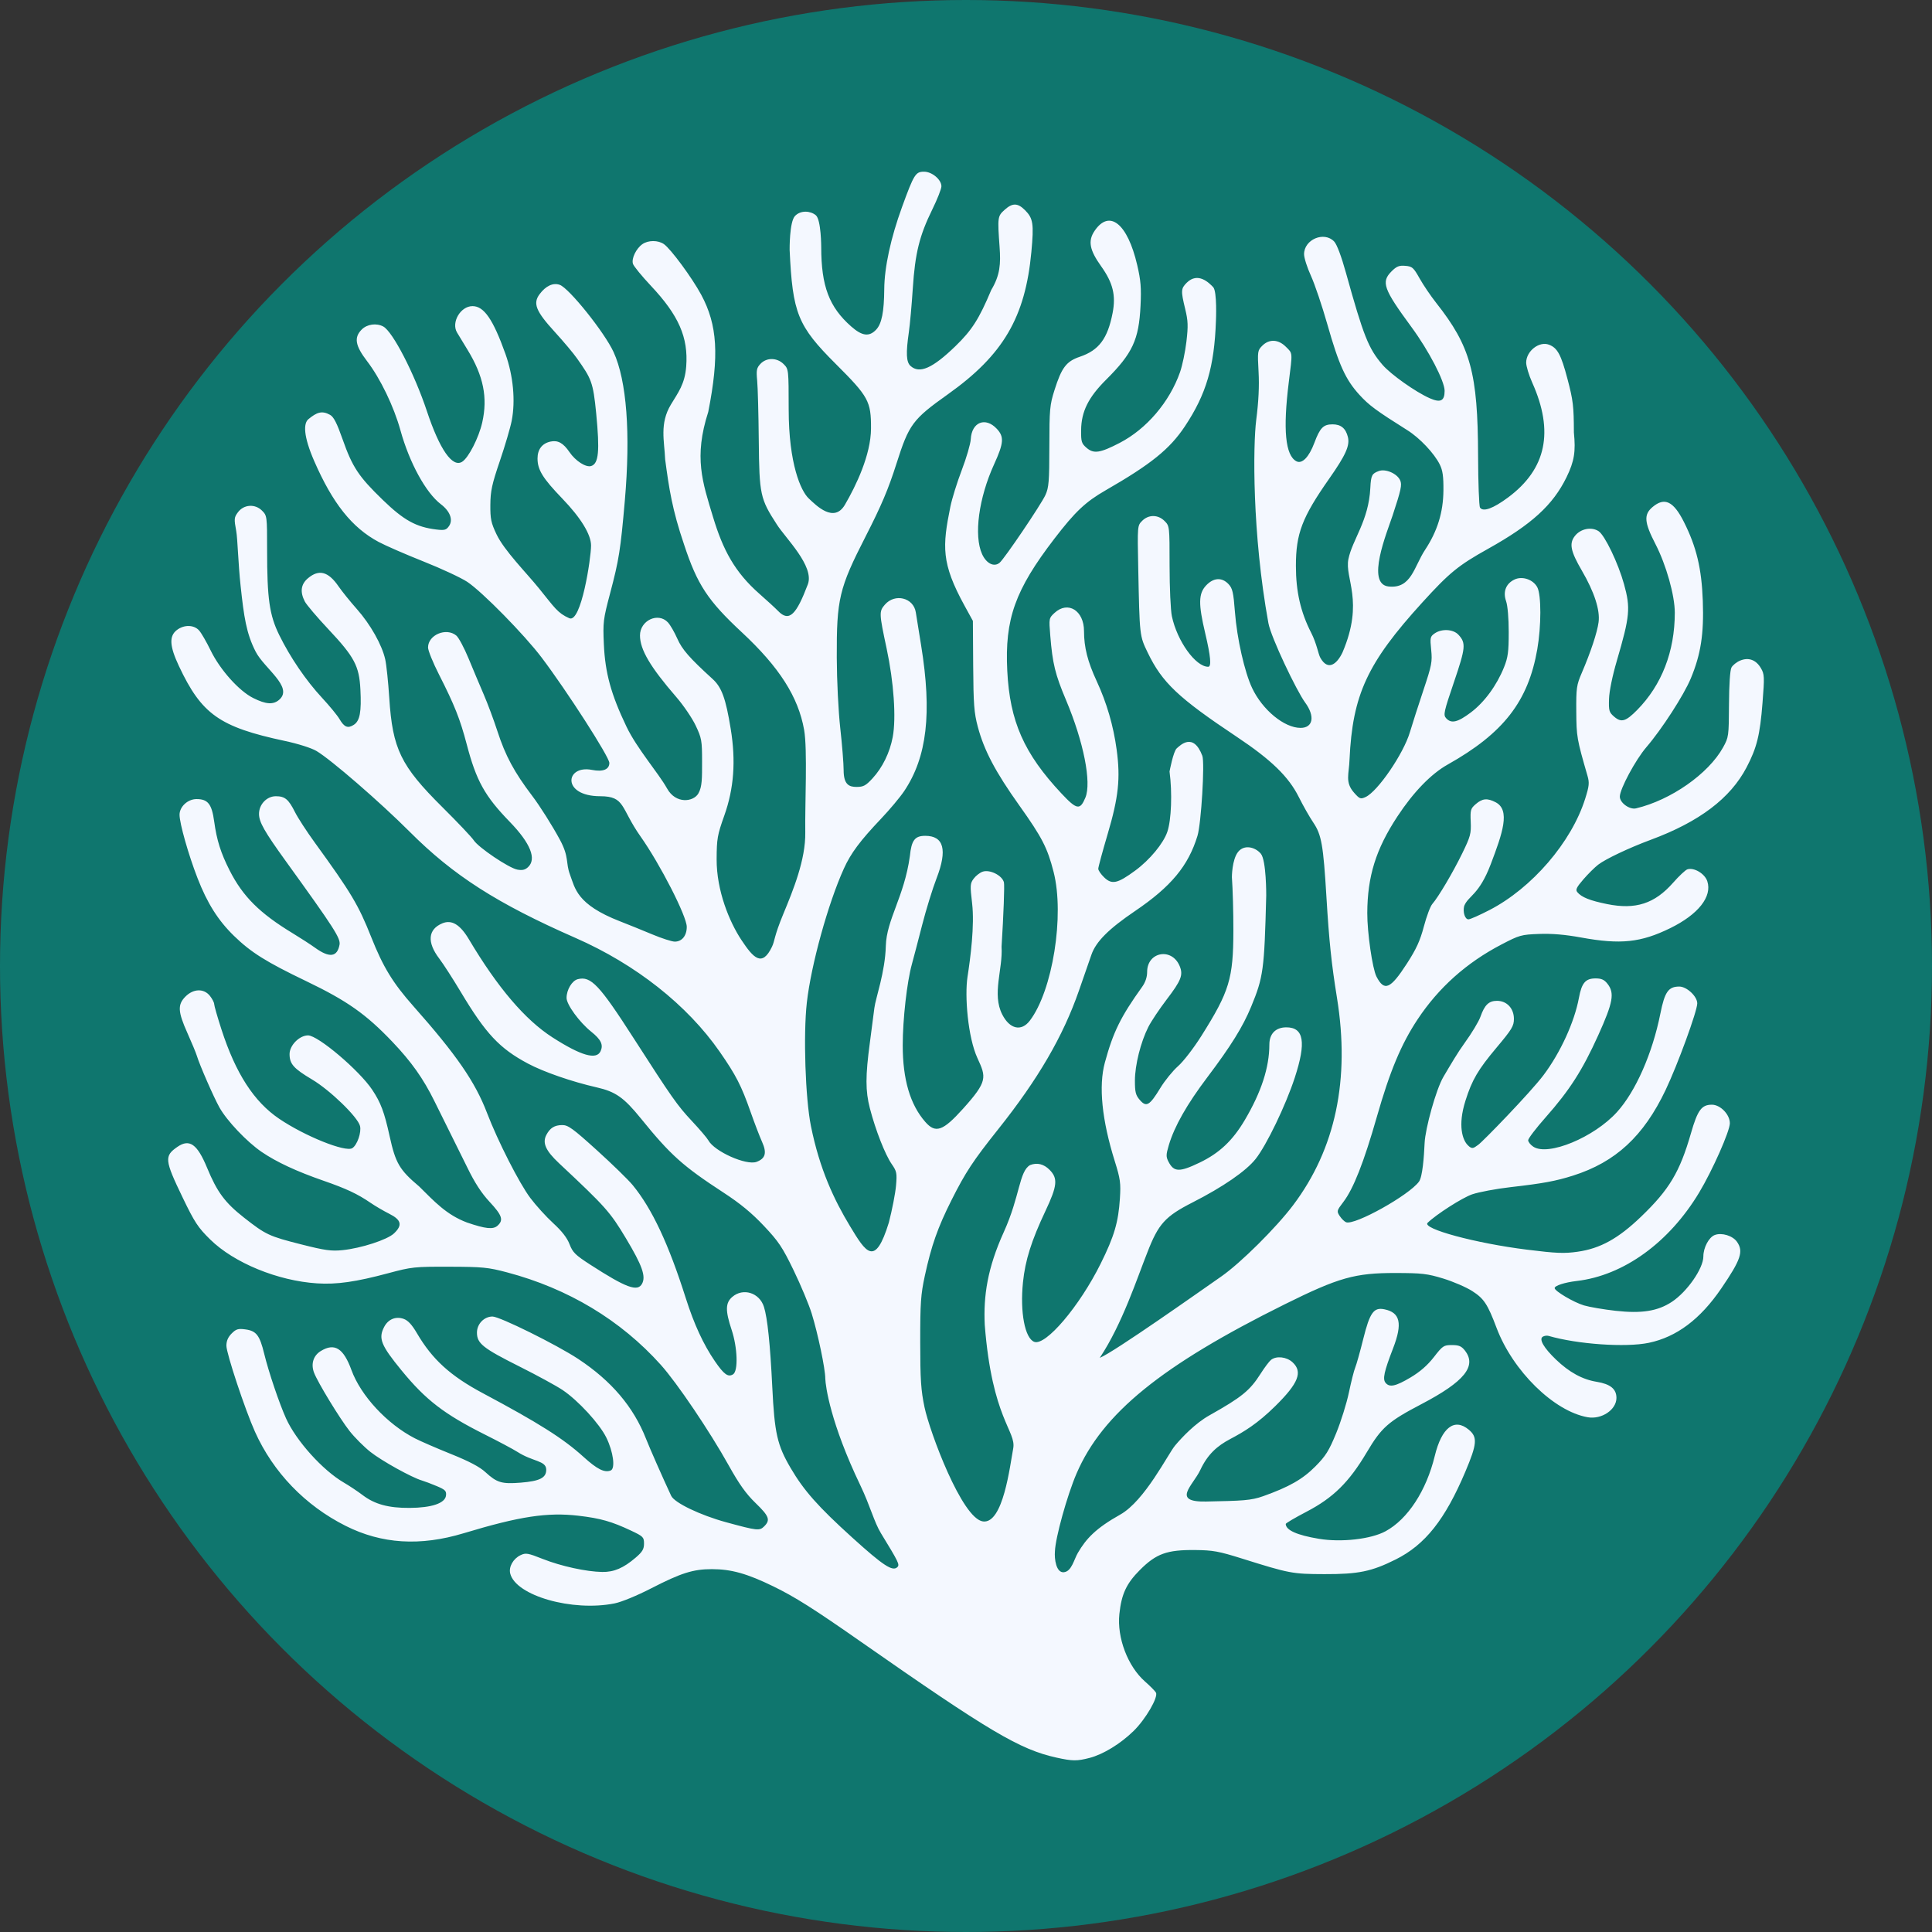
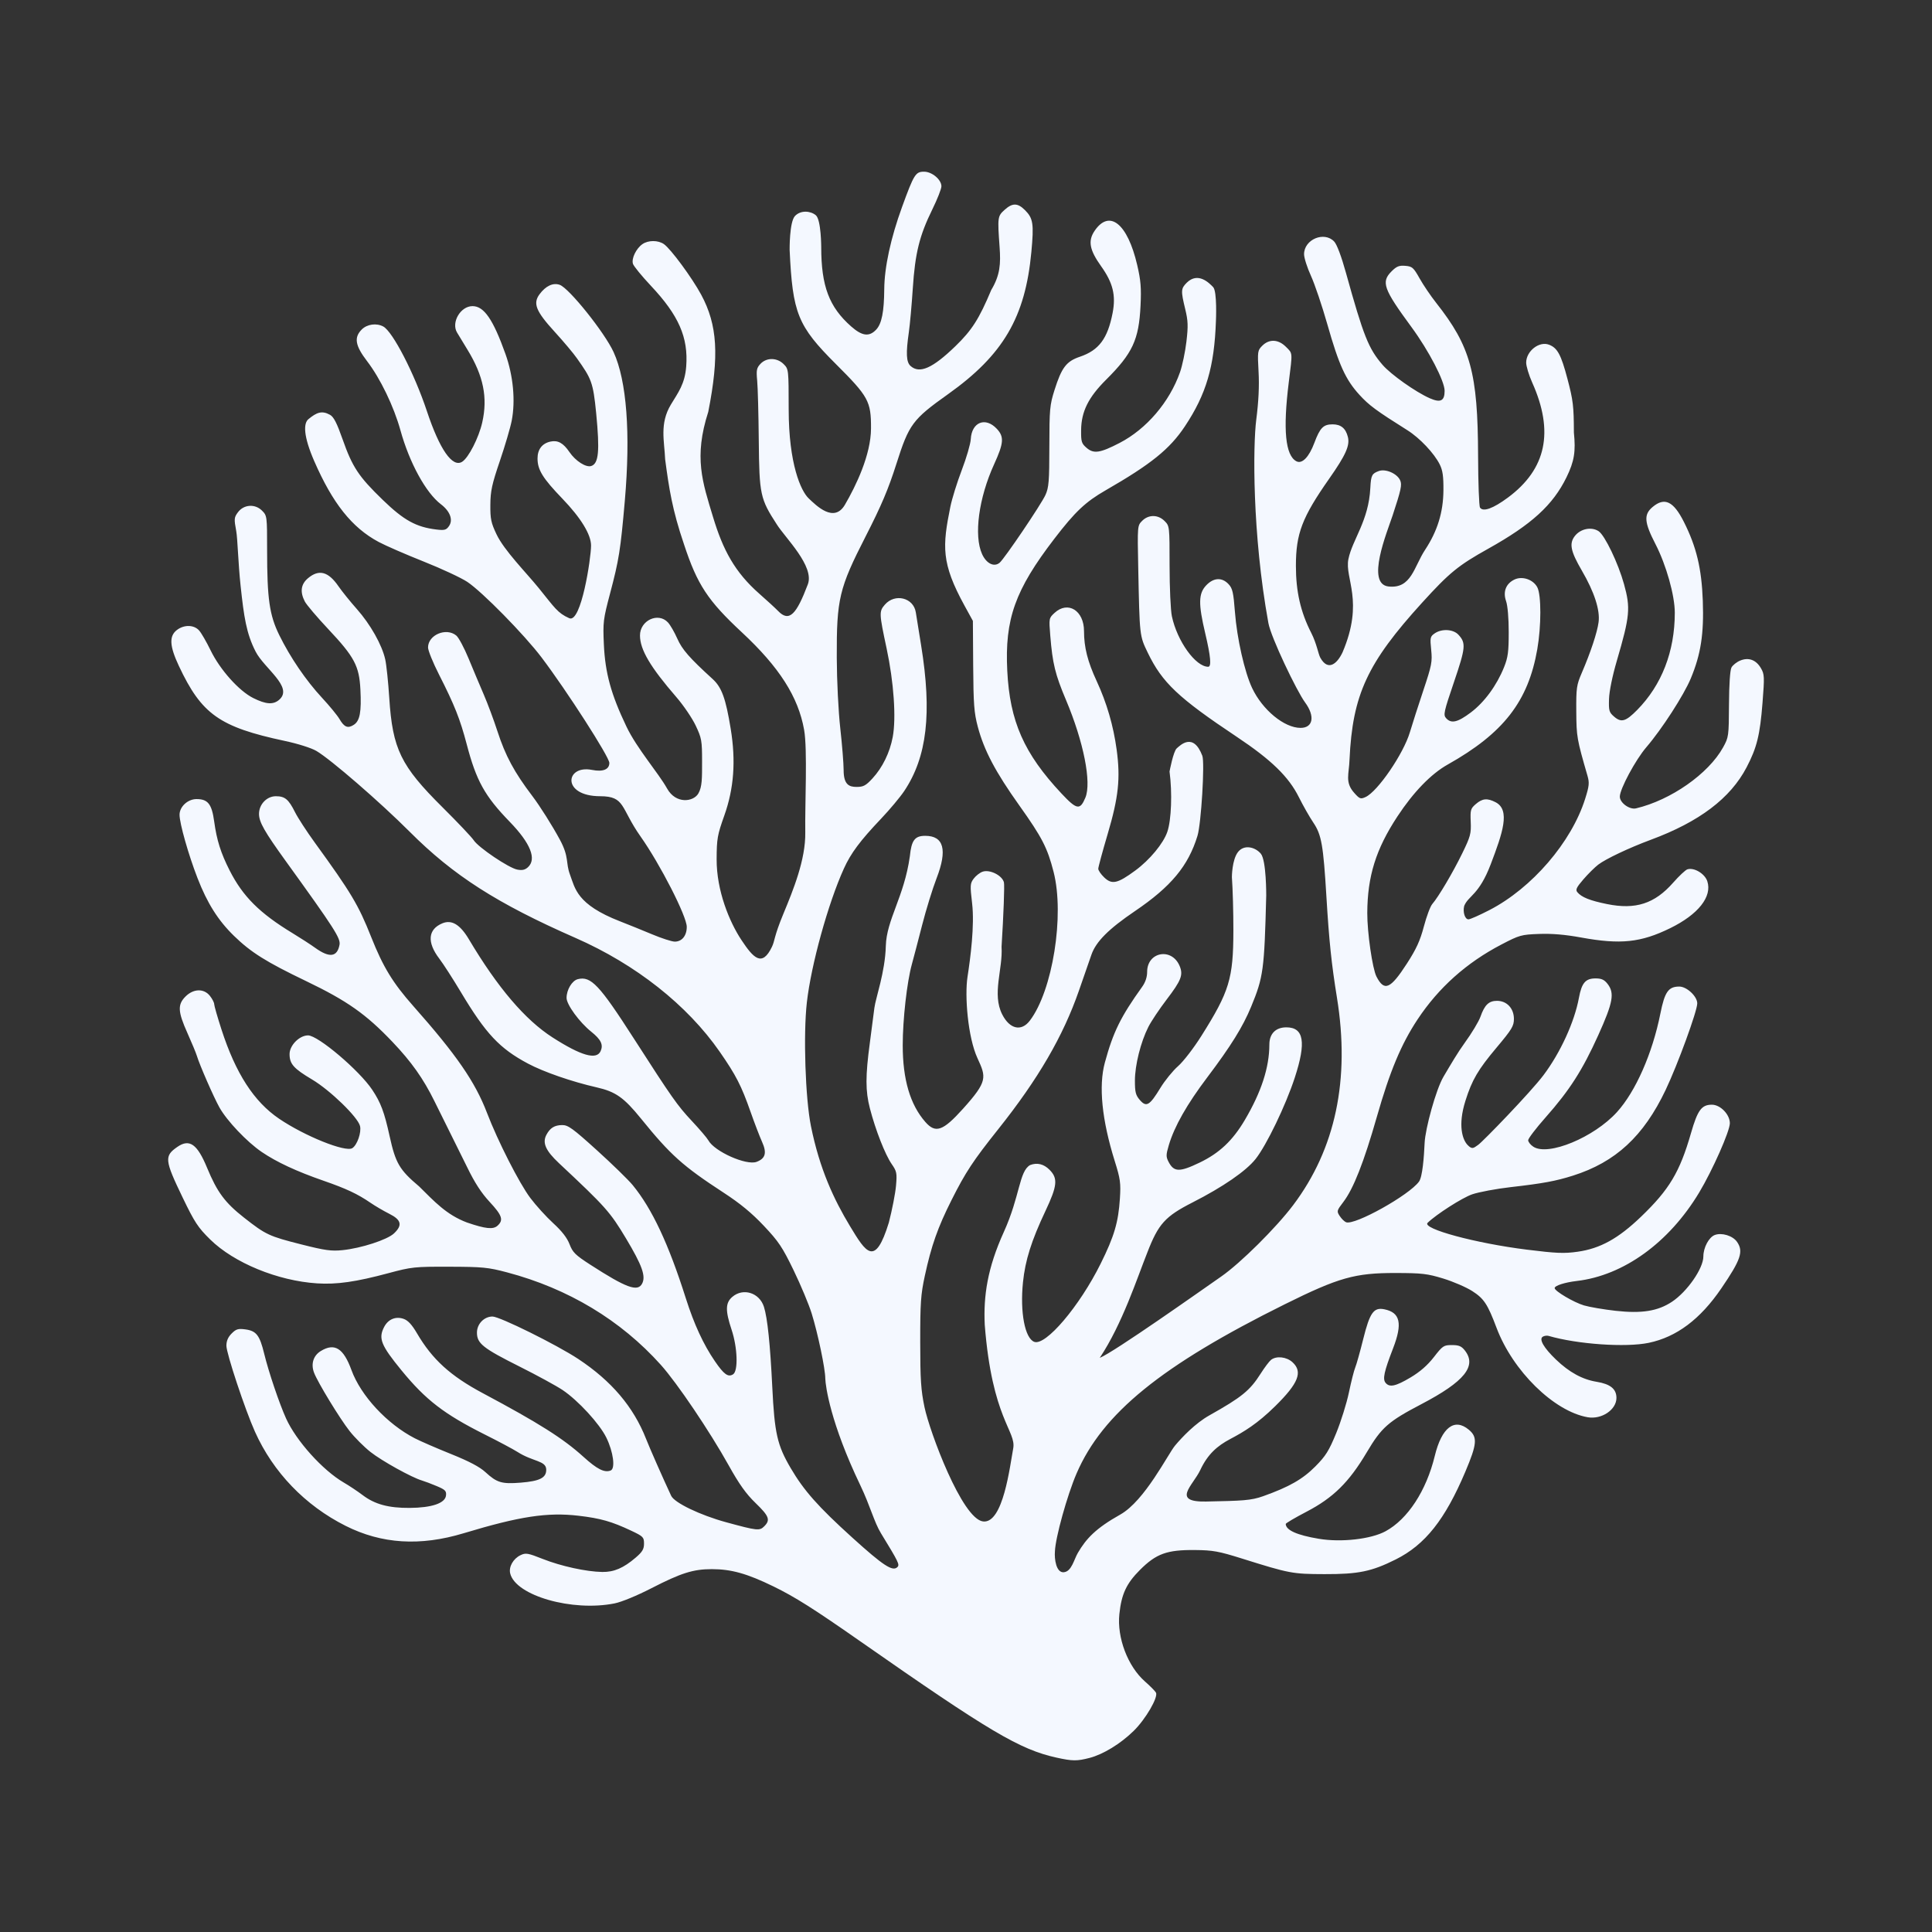
<svg xmlns="http://www.w3.org/2000/svg" xmlns:ns1="http://www.inkscape.org/namespaces/inkscape" xmlns:ns2="http://sodipodi.sourceforge.net/DTD/sodipodi-0.dtd" width="230.942mm" height="230.942mm" viewBox="0 0 230.942 230.942" version="1.1" id="svg1" xml:space="preserve" ns1:version="1.3.2 (1:1.3.2+202311252150+091e20ef0f)" ns2:docname="favicon.svg">
  <rect x="0" y="0" width="230.942" height="230.942" fill="#333333" stroke="none" />
  <ns2:namedview id="namedview1" pagecolor="#ffffff" bordercolor="#666666" borderopacity="1.0" ns1:showpageshadow="2" ns1:pageopacity="0.0" ns1:pagecheckerboard="0" ns1:deskcolor="#d1d1d1" ns1:document-units="mm" ns1:zoom="0.61071537" ns1:cx="331.57836" ns1:cy="172.74823" ns1:window-width="3840" ns1:window-height="2126" ns1:window-x="0" ns1:window-y="34" ns1:window-maximized="1" ns1:current-layer="layer1" />
  <defs id="defs1" />
  <g ns1:label="Layer 1" ns1:groupmode="layer" id="layer1" transform="translate(8.108,-1.067)">
-     <circle style="fill:#0f766e;stroke-width:0.2;stroke-linecap:round;stroke-linejoin:round" id="path1" cx="107.363" cy="116.538" r="115.471" />
    <path style="display:inline;fill:#f4f8ff;fill-opacity:1;stroke-width:1" d="m 136.113,180.552 c 4.278,-0.089 5.306,-0.113 6.788,-0.643 3.097,-1.106 4.707,-2.025 6.219,-3.549 1.244,-1.254 1.628,-1.866 2.496,-3.983 0.564,-1.376 1.249,-3.567 1.521,-4.87 0.273,-1.303 0.612,-2.643 0.755,-2.978 0.143,-0.335 0.573,-1.869 0.957,-3.409 0.785,-3.15 1.247,-3.802 2.515,-3.548 1.907,0.381 2.201,1.686 1.051,4.665 -1.081,2.798 -1.271,3.676 -0.896,4.128 0.476,0.573 1.196,0.418 2.977,-0.639 1.138,-0.676 2.032,-1.456 2.793,-2.435 1.055,-1.359 1.178,-1.441 2.158,-1.441 0.832,0 1.139,0.128 1.544,0.642 1.466,1.863 -0.036,3.721 -5.185,6.416 -3.972,2.079 -4.771,2.783 -6.533,5.756 -2.121,3.579 -4.01,5.442 -7.21,7.109 -1.366,0.712 -2.482,1.369 -2.48,1.461 0.017,0.743 1.339,1.336 3.958,1.773 2.682,0.448 6.233,0.046 7.977,-0.903 2.653,-1.444 4.869,-4.836 5.882,-9.005 0.828,-3.406 2.353,-4.574 4.077,-3.123 1.048,0.882 0.979,1.693 -0.421,5.004 -2.428,5.738 -4.809,8.741 -8.326,10.497 -2.889,1.443 -4.456,1.766 -8.523,1.754 -3.824,-0.011 -4.158,-0.074 -9.862,-1.865 -2.773,-0.87 -3.468,-0.996 -5.601,-1.016 -3.362,-0.031 -4.646,0.434 -6.594,2.385 -1.612,1.615 -2.2,2.876 -2.453,5.262 -0.3,2.827 1.003,6.26 3.063,8.07 0.612,0.538 1.202,1.134 1.309,1.324 0.305,0.539 -1.24,3.193 -2.672,4.59 -1.578,1.539 -3.633,2.796 -5.264,3.219 -1.503,0.39 -2.038,0.385 -3.948,-0.035 l 2.1e-4,4e-5 c -4.4,-0.969 -8.016,-3.112 -23.499,-13.93 -5.55,-3.878 -7.778,-5.286 -10.349,-6.539 -3.139,-1.53 -5.034,-2.061 -7.357,-2.061 -2.223,0 -3.688,0.463 -7.234,2.289 -1.703,0.877 -3.552,1.638 -4.384,1.805 -5.055,1.015 -11.815,-0.917 -12.48,-3.568 -0.199,-0.794 0.349,-1.771 1.232,-2.195 0.622,-0.299 0.869,-0.257 2.67,0.456 2.177,0.861 5.201,1.522 7.099,1.551 1.4,0.021 2.538,-0.467 3.992,-1.712 0.804,-0.688 1,-1.017 1,-1.677 0,-0.768 -0.098,-0.867 -1.522,-1.54 -2.334,-1.103 -3.67,-1.483 -6.295,-1.791 -3.728,-0.437 -7.041,0.067 -13.735,2.089 -5.212,1.575 -9.806,1.287 -14.122,-0.884 -4.837,-2.433 -8.655,-6.399 -10.833,-11.253 -1.183,-2.637 -3.413,-9.35 -3.413,-10.275 0,-0.572 0.197,-1.032 0.627,-1.462 0.535,-0.535 0.776,-0.607 1.641,-0.491 1.306,0.175 1.711,0.697 2.247,2.898 0.532,2.183 1.803,5.946 2.613,7.739 1.213,2.685 4.378,6.201 6.903,7.671 0.653,0.38 1.669,1.056 2.259,1.504 1.444,1.095 3.09,1.543 5.608,1.527 2.653,-0.017 4.244,-0.557 4.352,-1.479 0.064,-0.545 -0.083,-0.695 -1.096,-1.123 -0.643,-0.272 -1.443,-0.575 -1.778,-0.673 -1.217,-0.356 -4.782,-2.332 -6.147,-3.407 -0.769,-0.606 -1.894,-1.731 -2.499,-2.5 -1.183,-1.503 -3.81,-5.814 -4.253,-6.98 -0.398,-1.047 -0.087,-2.047 0.808,-2.592 1.648,-1.005 2.706,-0.347 3.663,2.276 1.119,3.069 4.261,6.452 7.576,8.159 0.67,0.345 2.619,1.191 4.332,1.88 2.164,0.871 3.417,1.531 4.104,2.163 1.377,1.266 1.959,1.439 4.225,1.257 2.279,-0.183 3.068,-0.579 3.046,-1.572 -0.024,-1.076 -1.594,-0.919 -3.437,-2.101 -0.484,-0.31 -2.237,-1.245 -3.896,-2.076 -4.862,-2.437 -7.069,-4.135 -9.956,-7.66 -2.471,-3.018 -2.797,-3.828 -2.089,-5.197 0.48,-0.928 1.379,-1.305 2.325,-0.975 0.527,0.184 0.992,0.684 1.6,1.722 1.833,3.128 3.995,5.096 7.868,7.162 6.709,3.579 9.612,5.414 12.03,7.606 1.641,1.488 2.51,1.925 3.254,1.64 0.586,-0.225 0.326,-2.216 -0.512,-3.93 -0.812,-1.66 -3.379,-4.452 -5.238,-5.696 -0.738,-0.494 -3.04,-1.749 -5.116,-2.79 -4.408,-2.209 -5.114,-2.77 -5.114,-4.071 0,-1.035 0.857,-1.92 1.86,-1.92 0.861,0 7.679,3.375 10.246,5.071 3.979,2.63 6.608,5.729 8.113,9.563 0.439,1.118 2.002,4.664 2.997,6.795 0.389,0.835 3.462,2.313 6.57,3.161 3.728,1.017 3.996,1.046 4.555,0.486 0.758,-0.758 0.589,-1.212 -1.04,-2.786 -1.135,-1.097 -1.953,-2.244 -3.218,-4.515 -2.266,-4.065 -6.159,-9.83 -8.104,-11.999 -4.79,-5.342 -11.074,-9.122 -18.374,-11.053 -2.273,-0.601 -2.919,-0.665 -6.891,-0.676 -4.19,-0.012 -4.512,0.022 -7.305,0.772 -3.883,1.042 -6.169,1.369 -8.523,1.217 -4.696,-0.302 -9.925,-2.449 -12.77,-5.243 -1.464,-1.438 -1.864,-2.048 -3.297,-5.02 -2.162,-4.487 -2.211,-4.961 -0.62,-6.057 1.44,-0.992 2.369,-0.335 3.543,2.507 1.198,2.901 2.132,4.162 4.409,5.951 2.61,2.05 2.992,2.229 6.879,3.212 2.808,0.711 3.561,0.815 4.901,0.679 2.22,-0.225 5.344,-1.24 6.149,-1.997 1.042,-0.981 0.89,-1.621 -0.557,-2.348 -0.675,-0.339 -1.688,-0.932 -2.252,-1.319 -1.545,-1.058 -2.882,-1.686 -5.612,-2.634 -3.227,-1.121 -5.602,-2.226 -7.383,-3.436 -1.761,-1.196 -4.158,-3.718 -5.056,-5.321 -0.684,-1.22 -2.377,-5.092 -2.703,-6.182 -0.1,-0.335 -0.606,-1.555 -1.124,-2.711 -1.151,-2.568 -1.195,-3.405 -0.23,-4.37 0.954,-0.954 2.204,-0.984 2.923,-0.07 0.278,0.353 0.505,0.793 0.505,0.979 0,0.185 0.389,1.54 0.864,3.01 1.702,5.264 3.882,8.644 6.896,10.689 3.063,2.078 7.93,4.035 8.75,3.518 0.584,-0.369 1.112,-1.89 0.92,-2.654 -0.268,-1.067 -3.571,-4.269 -5.728,-5.552 -2.207,-1.313 -2.692,-1.861 -2.692,-3.038 0,-1.045 1.177,-2.235 2.21,-2.235 1.193,0 6.128,4.184 7.675,6.507 1.021,1.533 1.443,2.662 2.077,5.547 0.708,3.223 1.179,4.024 3.528,6.003 1.812,1.787 3.248,3.38 5.715,4.309 2.229,0.763 3.131,0.857 3.657,0.381 0.74,-0.67 0.553,-1.232 -0.946,-2.845 -0.993,-1.068 -1.784,-2.288 -2.679,-4.131 l -3.924,-7.917 c -1.33,-2.697 -2.742,-4.691 -5.013,-7.077 -3.163,-3.323 -5.421,-4.913 -10.326,-7.269 -4.783,-2.297 -6.591,-3.431 -8.621,-5.407 -1.895,-1.845 -3.19,-3.897 -4.357,-6.904 -1.087,-2.803 -2.146,-6.535 -2.147,-7.568 -8.73e-4,-0.968 0.982,-1.876 2.031,-1.876 1.359,0 1.825,0.591 2.11,2.679 0.305,2.231 0.79,3.77 1.843,5.844 1.581,3.117 3.589,5.119 7.53,7.509 0.938,0.569 2.143,1.349 2.679,1.735 1.727,1.244 2.652,1.131 2.931,-0.356 0.144,-0.766 -0.624,-1.959 -6.415,-9.981 -2.566,-3.555 -3.206,-4.681 -3.21,-5.651 -0.004,-1.141 0.925,-2.12 2.013,-2.12 1.083,0 1.518,0.362 2.293,1.908 0.34,0.678 1.4,2.31 2.355,3.625 4.348,5.99 5.228,7.462 6.75,11.3 1.418,3.574 2.587,5.491 5.037,8.255 5.15,5.811 7.384,9.049 8.803,12.758 1.289,3.367 3.857,8.415 5.175,10.169 0.676,0.9 1.913,2.262 2.748,3.026 1.033,0.945 1.656,1.749 1.947,2.511 0.374,0.979 0.69,1.29 2.499,2.457 4.284,2.764 5.636,3.259 6.17,2.26 0.474,-0.886 0.016,-2.177 -1.918,-5.406 -1.906,-3.181 -2.443,-3.784 -8.008,-8.993 -1.603,-1.5 -2.02,-2.44 -1.509,-3.399 0.441,-0.827 0.972,-1.155 1.887,-1.163 0.705,-0.006 1.264,0.399 4.153,3.014 1.836,1.662 3.763,3.539 4.281,4.172 2.31,2.819 4.278,7.011 6.339,13.505 0.986,3.105 2.107,5.535 3.475,7.53 1.094,1.596 1.589,1.951 2.184,1.568 0.619,-0.399 0.525,-3.196 -0.178,-5.31 -0.769,-2.31 -0.75,-3.227 0.081,-3.942 1.295,-1.114 3.244,-0.5 3.781,1.192 0.42,1.322 0.745,4.447 0.996,9.571 0.272,5.55 0.591,6.959 2.198,9.699 1.582,2.697 3.28,4.614 7.364,8.311 3.713,3.362 4.829,4.091 5.394,3.526 0.293,-0.293 0.154,-0.579 -1.963,-4.042 -0.823,-1.346 -1.292,-3.284 -2.462,-5.723 -3.584,-7.475 -4.162,-11.845 -4.194,-12.776 0,-1.158 -0.88,-5.364 -1.628,-7.778 -0.332,-1.071 -1.299,-3.384 -2.148,-5.139 -1.35,-2.789 -1.8,-3.462 -3.572,-5.339 -1.451,-1.538 -2.823,-2.667 -4.827,-3.974 -4.858,-3.168 -6.325,-4.484 -9.862,-8.849 -2.033,-2.508 -3.028,-3.209 -5.286,-3.723 -2.968,-0.675 -6.345,-1.845 -8.229,-2.85 -3.389,-1.808 -5.027,-3.556 -8.018,-8.553 -0.946,-1.58 -2.101,-3.372 -2.567,-3.983 -1.496,-1.959 -1.362,-3.509 0.366,-4.225 1.114,-0.462 2.117,0.142 3.167,1.906 3.442,5.784 6.722,9.633 10.003,11.737 3.415,2.191 5.253,2.716 5.743,1.64 0.349,-0.766 0.048,-1.392 -1.119,-2.326 -1.408,-1.127 -2.949,-3.238 -2.949,-4.039 0,-0.978 0.656,-2.069 1.348,-2.242 1.561,-0.392 2.567,0.673 6.688,7.086 4.559,7.094 5.211,8.021 6.935,9.862 0.94,1.004 1.828,2.046 1.973,2.313 0.724,1.337 4.548,3.042 5.774,2.576 1.063,-0.404 1.243,-1.071 0.647,-2.396 -0.285,-0.635 -0.902,-2.244 -1.37,-3.576 -1.103,-3.141 -1.742,-4.385 -3.692,-7.192 -3.879,-5.584 -10.035,-10.442 -17.236,-13.603 -9.372,-4.113 -14.595,-7.458 -19.818,-12.69 -3.529,-3.535 -9.443,-8.657 -11.155,-9.661 -0.605,-0.355 -2.203,-0.861 -3.774,-1.196 -7.807,-1.665 -9.951,-3.183 -12.664,-8.965 -1.11,-2.365 -1.181,-3.552 -0.256,-4.279 0.86,-0.676 2.061,-0.657 2.679,0.043 0.266,0.301 0.883,1.37 1.371,2.374 1.125,2.315 3.392,4.851 5.097,5.701 1.51,0.753 2.417,0.843 3.152,0.159 1.619,-1.506 -1.838,-3.705 -2.868,-5.713 -1.114,-2.172 -1.396,-4.163 -1.794,-7.847 -0.292,-2.706 -0.359,-5.663 -0.521,-6.542 -0.273,-1.482 -0.259,-1.646 0.199,-2.262 0.701,-0.943 2.042,-1.037 2.877,-0.202 0.605,0.605 0.612,0.658 0.612,4.708 0,5.837 0.278,7.78 1.452,10.171 1.318,2.681 3.193,5.43 5.12,7.506 0.892,0.961 1.827,2.1 2.078,2.531 0.571,0.982 1.005,1.154 1.722,0.685 0.72,-0.472 0.917,-1.535 0.78,-4.219 -0.143,-2.814 -0.717,-3.892 -3.829,-7.202 -1.347,-1.433 -2.614,-2.924 -2.816,-3.315 -0.596,-1.152 -0.47,-2.065 0.382,-2.782 1.307,-1.1 2.425,-0.804 3.641,0.963 0.416,0.604 1.403,1.827 2.193,2.718 1.623,1.829 3.007,4.28 3.396,6.02 0.145,0.645 0.362,2.721 0.484,4.613 0.392,6.101 1.372,8.115 6.353,13.059 1.821,1.808 3.505,3.586 3.742,3.95 0.564,0.869 4.179,3.307 5.199,3.506 0.586,0.115 0.926,0.04 1.278,-0.279 1.073,-0.971 0.312,-2.871 -2.176,-5.437 -2.983,-3.074 -3.993,-4.895 -5.139,-9.262 -0.79,-3.01 -1.453,-4.679 -3.31,-8.333 -0.722,-1.42 -1.313,-2.877 -1.313,-3.238 0,-1.507 2.178,-2.425 3.38,-1.424 0.282,0.234 0.941,1.467 1.466,2.74 0.525,1.272 1.339,3.208 1.811,4.301 0.472,1.093 1.207,3.066 1.634,4.383 0.954,2.942 2.009,4.902 4.172,7.753 0.915,1.205 2.399,3.558 3.299,5.228 1.138,2.112 0.663,2.715 1.204,4.166 0.615,1.65 0.792,3.569 5.973,5.583 0.977,0.38 2.708,1.081 3.847,1.558 1.138,0.477 2.354,0.87 2.702,0.872 0.859,0.006 1.438,-0.706 1.438,-1.766 0,-1.266 -3.17,-7.468 -5.519,-10.797 -2.428,-3.441 -1.807,-4.815 -4.833,-4.818 -4.645,-0.004 -4.172,-3.774 -0.985,-3.147 1.355,0.267 2.083,-0.067 2.083,-0.835 0,-0.707 -5.077,-8.607 -8.1,-12.603 -2.071,-2.737 -7.1,-7.855 -8.881,-9.037 -0.737,-0.489 -3.084,-1.583 -5.215,-2.43 -2.131,-0.847 -4.548,-1.899 -5.37,-2.338 -3.221,-1.717 -5.523,-4.656 -7.704,-9.653 -1.31,-3.002 -1.312,-4.528 -0.698,-5.032 0.997,-0.82 1.611,-1.051 2.583,-0.513 0.436,0.242 0.816,0.982 1.495,2.911 1.175,3.339 1.921,4.466 4.805,7.256 2.524,2.442 3.988,3.25 6.414,3.541 0.968,0.116 1.174,0.06 1.501,-0.406 0.519,-0.741 0.137,-1.775 -0.967,-2.616 C 42.8,59.978 40.837,56.391 39.762,52.513 38.968,49.648 37.362,46.318 35.767,44.234 34.344,42.374 34.183,41.403 35.137,40.449 c 0.635,-0.635 1.754,-0.79 2.566,-0.355 1.135,0.608 3.724,5.626 5.214,10.107 1.53,4.604 3.057,6.796 4.22,6.063 0.767,-0.484 1.983,-2.862 2.399,-4.694 0.675,-2.972 0.149,-5.573 -1.757,-8.689 -0.487,-0.796 -1.052,-1.727 -1.256,-2.069 -0.719,-1.208 0.422,-3.152 1.851,-3.152 1.373,0 2.46,1.579 3.94,5.723 0.928,2.599 1.208,5.587 0.746,7.967 -0.163,0.842 -0.801,3.01 -1.417,4.818 -0.949,2.785 -1.123,3.585 -1.136,5.236 -0.014,1.693 0.082,2.155 0.736,3.531 0.924,1.944 3.528,4.555 5.046,6.425 1.9,2.34 2.24,2.984 3.655,3.607 1.415,0.622 2.6,-7.173 2.6,-8.69 0,-1.316 -1.218,-3.306 -3.428,-5.603 -2.352,-2.444 -2.97,-3.444 -2.97,-4.806 0,-1.081 0.547,-1.797 1.538,-2.015 0.887,-0.195 1.537,0.162 2.278,1.253 0.724,1.065 1.971,1.865 2.598,1.666 0.896,-0.284 1.037,-1.778 0.598,-6.293 -0.366,-3.759 -0.582,-4.145 -2.288,-6.563 -0.398,-0.578 -1.606,-2.018 -2.686,-3.199 -2.236,-2.448 -2.611,-3.381 -1.797,-4.477 0.743,-1 1.613,-1.407 2.412,-1.126 1.116,0.392 5.364,5.696 6.438,8.038 1.569,3.421 2.045,9.709 1.344,17.765 -0.514,5.9 -0.7,7.076 -1.761,11.08 -0.822,3.103 -0.864,3.444 -0.745,6.088 0.153,3.421 0.857,5.984 2.704,9.843 1.267,2.647 3.809,5.523 4.859,7.403 1.05,1.88 3.152,1.598 3.735,0.58 0.457,-0.797 0.442,-1.819 0.442,-3.824 0,-2.498 -0.052,-2.787 -0.765,-4.293 -0.421,-0.888 -1.464,-2.422 -2.319,-3.409 -3.106,-3.587 -4.328,-5.657 -4.338,-7.346 -0.01,-1.805 2.171,-2.83 3.341,-1.571 0.28,0.301 0.783,1.171 1.118,1.932 0.573,1.302 1.446,2.302 4.217,4.827 1.094,0.997 1.574,2.316 2.17,5.965 0.627,3.836 0.384,7.126 -0.762,10.349 -0.835,2.347 -0.91,2.777 -0.921,5.236 -0.016,3.755 1.527,7.488 2.959,9.648 1.432,2.16 2.469,3.29 3.652,0.823 0.368,-0.766 0.204,-1.14 1.372,-3.961 1.168,-2.821 2.664,-6.465 2.612,-9.72 -0.052,-3.255 0.279,-9.906 -0.137,-12.253 -0.698,-3.943 -2.965,-7.495 -7.447,-11.666 -4.072,-3.789 -5.328,-5.7 -6.908,-10.503 -1.412,-4.138 -1.801,-6.729 -2.258,-10.176 -0.089,-2.173 -0.687,-4.259 0.689,-6.543 0.868,-1.44 1.67,-2.445 1.83,-4.563 0.261,-3.462 -0.893,-6.095 -4.223,-9.637 -1.089,-1.158 -2.053,-2.338 -2.143,-2.622 -0.199,-0.627 0.377,-1.825 1.131,-2.353 0.694,-0.486 1.878,-0.487 2.571,-0.002 0.825,0.578 3.363,4.023 4.454,6.045 1.949,3.614 2.171,7.284 0.845,14.009 -1.751,5.43 -0.697,8.381 0.584,12.608 1.173,3.869 2.565,6.534 5.537,9.143 0.915,0.803 1.914,1.722 2.221,2.041 1.35,1.407 2.209,0.384 3.559,-3.17 0.828,-2.178 -2.698,-5.563 -3.706,-7.171 -1.987,-3.062 -2.094,-3.56 -2.156,-10.019 -0.03,-3.147 -0.116,-6.373 -0.191,-7.167 -0.119,-1.258 -0.068,-1.517 0.394,-2.009 0.726,-0.773 1.979,-0.758 2.77,0.033 0.594,0.594 0.598,0.627 0.602,5.418 0.006,6.527 1.46,9.748 2.388,10.63 0.929,0.882 3.035,2.993 4.337,0.758 1.302,-2.234 3.107,-5.942 3.116,-9.125 0.01,-3.237 -0.294,-3.794 -4.205,-7.695 -4.562,-4.552 -5.17,-6.051 -5.522,-13.635 0,0 -0.041,-3.347 0.643,-4.061 0.684,-0.714 1.858,-0.616 2.491,-0.083 0.634,0.533 0.642,3.798 0.642,3.798 0,4.671 0.945,7.174 3.587,9.5 1.306,1.15 2.153,1.255 2.983,0.371 0.661,-0.703 0.943,-2.121 0.964,-4.837 0.02,-2.621 0.776,-6.112 2.128,-9.823 1.424,-3.91 1.615,-4.217 2.628,-4.217 0.951,0 2.077,0.946 2.077,1.745 0,0.303 -0.487,1.541 -1.081,2.751 -1.546,3.146 -2.064,5.24 -2.34,9.454 -0.13,1.98 -0.342,4.336 -0.472,5.236 -0.363,2.511 -0.311,3.571 0.199,4.032 1.075,0.973 2.628,0.291 5.366,-2.359 1.973,-1.91 2.835,-3.261 4.285,-6.719 1.07,-1.786 1.141,-3.143 0.999,-5.114 -0.259,-3.58 -0.241,-3.711 0.589,-4.46 0.946,-0.854 1.57,-0.846 2.446,0.03 0.976,0.976 1.075,1.627 0.762,4.994 -0.726,7.812 -3.362,12.311 -9.963,17.006 -4.236,3.013 -4.662,3.587 -6.163,8.302 -0.975,3.062 -1.797,5.003 -3.682,8.691 -3.177,6.215 -3.479,7.484 -3.453,14.489 0.01,2.778 0.191,6.411 0.419,8.455 0.221,1.972 0.401,4.224 0.401,5.004 0,1.764 0.684,2.004 1.547,2.004 0.818,0 1.104,-0.153 1.903,-1.019 1.196,-1.295 2.071,-3.085 2.419,-4.947 0.426,-2.278 0.13,-6.554 -0.732,-10.591 -0.9,-4.215 -0.909,-4.423 -0.206,-5.232 1.203,-1.385 3.422,-0.833 3.696,0.918 0.067,0.429 0.353,2.205 0.635,3.947 1.316,8.114 0.707,13.346 -2.025,17.425 -0.489,0.729 -1.721,2.202 -2.739,3.274 -2.532,2.665 -3.629,4.135 -4.468,5.985 -1.889,4.166 -3.919,11.507 -4.428,16.012 -0.433,3.837 -0.181,11.448 0.49,14.773 1.039,5.148 2.752,8.787 4.666,11.955 1.914,3.168 2.994,4.954 4.646,-0.425 0.394,-1.519 0.779,-3.501 0.857,-4.404 0.13,-1.502 0.087,-1.72 -0.509,-2.579 -0.795,-1.147 -1.94,-4.071 -2.616,-6.679 -0.537,-2.071 -0.537,-3.854 6.95e-4,-7.851 0.144,-1.071 0.386,-2.934 0.538,-4.14 0.152,-1.205 1.285,-4.259 1.368,-7.411 0.083,-3.153 2.194,-5.858 2.874,-10.73 0.189,-1.902 0.592,-2.435 1.836,-2.435 2.224,0 2.671,1.672 1.357,5.075 -0.481,1.244 -1.258,3.762 -1.727,5.595 -0.469,1.833 -1.02,3.935 -1.224,4.672 -0.59,2.131 -1.095,6.599 -1.095,9.697 0,4.088 0.888,7.099 2.705,9.168 1.223,1.393 2.101,1.085 4.496,-1.576 2.971,-3.301 2.787,-3.761 1.73,-6.058 -1.151,-2.503 -1.539,-7.457 -1.187,-9.716 0.351,-2.259 0.861,-6.153 0.549,-8.797 -0.252,-2.14 -0.238,-2.367 0.186,-2.937 0.253,-0.34 0.73,-0.714 1.061,-0.832 0.856,-0.305 2.347,0.436 2.557,1.271 0.087,0.348 -0.04,3.815 -0.283,7.702 0.172,2.679 -1.175,5.633 0.083,8.096 0.896,1.754 2.282,2.064 3.294,0.737 2.726,-3.573 4.169,-12.598 2.844,-17.779 -0.737,-2.882 -1.381,-4.132 -4.094,-7.941 -2.86,-4.017 -4.213,-6.58 -4.965,-9.405 -0.447,-1.68 -0.523,-2.686 -0.554,-7.305 l -0.035,-5.357 -1.002,-1.826 c -2.794,-5.092 -2.647,-7.088 -1.689,-11.828 0.192,-0.948 0.806,-2.92 1.365,-4.383 0.559,-1.463 1.042,-3.123 1.073,-3.687 0.111,-2.044 1.752,-2.695 3.115,-1.236 0.89,0.953 0.833,1.699 -0.322,4.23 -1.845,4.042 -2.447,8.531 -1.44,10.748 0.512,1.127 1.432,1.582 2.092,1.034 0.578,-0.48 4.964,-6.963 5.481,-8.102 0.404,-0.89 0.464,-1.63 0.468,-5.817 0.005,-4.429 0.052,-4.944 0.613,-6.719 0.853,-2.701 1.417,-3.442 3.034,-3.989 2.274,-0.769 3.319,-2.165 3.913,-5.226 0.41,-2.114 0.044,-3.608 -1.371,-5.59 -1.396,-1.956 -1.594,-3.035 -0.78,-4.236 1.773,-2.612 3.934,-0.879 5.09,4.08 0.43,1.846 0.503,2.734 0.4,4.87 -0.197,4.071 -0.952,5.695 -4.117,8.847 -2.122,2.113 -2.961,3.806 -2.986,6.02 -0.015,1.399 0.048,1.603 0.658,2.128 0.851,0.732 1.609,0.618 3.944,-0.591 3.214,-1.664 5.964,-4.884 7.22,-8.455 0.278,-0.791 0.623,-2.438 0.766,-3.659 0.219,-1.872 0.196,-2.483 -0.146,-3.896 -0.532,-2.191 -0.516,-2.439 0.192,-3.148 1.339,-1.309 2.655,0.017 3.15,0.534 0.494,0.516 0.332,4.033 0.332,4.033 -0.192,5.489 -1.157,8.766 -3.713,12.61 -1.806,2.716 -4.047,4.524 -9.476,7.646 -2.407,1.384 -3.64,2.549 -6.123,5.784 -4.703,6.129 -5.942,9.604 -5.631,15.794 0.304,6.043 1.998,9.879 6.471,14.654 1.839,1.963 2.227,2.032 2.865,0.508 0.757,-1.811 -0.208,-6.678 -2.313,-11.668 -1.297,-3.072 -1.612,-4.361 -1.882,-7.695 -0.168,-2.072 -0.163,-2.101 0.506,-2.721 1.599,-1.482 3.527,-0.291 3.527,2.18 0,1.926 0.432,3.634 1.509,5.959 1.209,2.613 2.004,5.339 2.394,8.217 0.465,3.424 0.224,5.679 -1.075,10.071 -0.618,2.09 -1.124,3.959 -1.124,4.155 0,0.196 0.319,0.661 0.708,1.034 0.927,0.888 1.59,0.741 3.716,-0.823 1.734,-1.276 3.362,-3.243 3.834,-4.635 0.481,-1.417 0.599,-4.656 0.262,-7.202 0,0 0.45,-2.415 0.862,-2.769 0.412,-0.355 1.971,-1.965 3.056,0.89 0.308,0.811 -0.133,8.11 -0.579,9.568 -1.098,3.593 -3.157,6.072 -7.472,8.997 -3.146,2.132 -4.66,3.648 -5.203,5.208 -0.194,0.558 -0.867,2.494 -1.495,4.302 -1.894,5.453 -4.875,10.572 -9.644,16.559 -3.018,3.789 -3.901,5.129 -5.583,8.47 -1.648,3.276 -2.415,5.45 -3.196,9.063 -0.481,2.226 -0.552,3.25 -0.549,7.914 0.003,4.496 0.086,5.749 0.514,7.792 0.608,2.899 4.478,13.346 6.999,13.651 2.41,0.292 3.213,-6.655 3.603,-8.728 0.389,-2.073 -2.527,-3.517 -3.403,-14.786 -0.164,-3.455 0.324,-6.775 2.278,-11.08 1.954,-4.305 1.821,-7.257 3.143,-8.006 0.838,-0.322 1.631,-0.13 2.321,0.561 1.025,1.025 0.938,1.913 -0.482,4.919 -1.683,3.562 -2.422,5.907 -2.69,8.533 -0.364,3.571 0.225,6.687 1.345,7.117 1.361,0.522 5.409,-4.242 7.945,-9.351 1.621,-3.267 2.116,-4.946 2.297,-7.79 0.117,-1.843 0.05,-2.331 -0.614,-4.455 -1.542,-4.93 -1.948,-8.971 -1.185,-11.783 0.99,-3.646 1.895,-5.486 4.46,-9.061 0.386,-0.538 0.594,-1.159 0.594,-1.777 0,-2.419 2.958,-2.949 3.89,-0.698 0.44,1.062 0.186,1.713 -1.566,4.009 -0.86,1.127 -1.841,2.597 -2.18,3.267 -0.915,1.805 -1.605,4.566 -1.605,6.418 0,1.384 0.091,1.74 0.594,2.318 0.776,0.892 1.167,0.661 2.45,-1.448 0.536,-0.881 1.488,-2.052 2.116,-2.604 0.632,-0.555 1.876,-2.169 2.785,-3.613 3.353,-5.324 3.814,-6.844 3.825,-12.594 0.005,-2.143 -0.076,-5.019 -0.178,-6.391 0,0 0.004,-2.066 0.732,-3 0.728,-0.934 2.055,-0.595 2.725,0.201 0.67,0.796 0.647,5.002 0.647,5.002 -0.229,8.919 -0.342,9.745 -1.806,13.297 -0.988,2.396 -2.418,4.698 -5.237,8.433 -2.444,3.238 -3.933,5.863 -4.602,8.114 -0.339,1.141 -0.343,1.383 -0.036,1.978 0.646,1.249 1.304,1.267 3.733,0.098 2.348,-1.129 3.938,-2.629 5.384,-5.078 1.98,-3.354 2.935,-6.288 2.939,-9.034 0.002,-1.287 0.757,-2.051 2.026,-2.051 2.101,0 2.399,1.768 1.012,6.013 -1.083,3.316 -3.385,8.092 -4.689,9.73 -1.148,1.443 -3.897,3.336 -7.52,5.181 -3.288,1.674 -4.094,2.565 -5.416,5.987 -1.211,3.031 -2.99,8.548 -5.69,12.598 1.668,-0.657 12.102,-8.038 14.536,-9.734 2.305,-1.606 6.55,-5.82 8.588,-8.526 5.059,-6.714 6.814,-15.024 5.234,-24.78 -0.658,-4.064 -0.942,-6.78 -1.26,-12.054 -0.375,-6.225 -0.589,-7.439 -1.566,-8.888 -0.452,-0.67 -1.23,-2.038 -1.729,-3.04 -1.218,-2.444 -3.289,-4.458 -7.419,-7.212 -7.005,-4.671 -8.913,-6.475 -10.644,-10.058 -0.981,-2.03 -0.973,-1.958 -1.137,-10.103 -0.103,-5.083 -0.102,-5.088 0.471,-5.662 0.767,-0.767 1.897,-0.757 2.677,0.024 0.594,0.594 0.598,0.629 0.598,5.345 0,2.611 0.123,5.328 0.274,6.038 0.631,2.973 2.834,6.039 4.341,6.039 0.409,0 0.3,-1.23 -0.353,-3.994 -0.833,-3.525 -0.812,-4.746 0.098,-5.72 0.883,-0.945 1.895,-1.008 2.686,-0.165 0.477,0.507 0.586,0.982 0.767,3.348 0.241,3.143 1.153,7.17 2.052,9.072 1.241,2.623 3.844,4.765 5.792,4.765 1.504,0 1.75,-1.397 0.537,-3.044 -0.999,-1.356 -4.069,-7.758 -4.383,-9.482 -1.955,-10.748 -1.837,-21.303 -1.454,-24.287 0.284,-2.211 0.373,-4.048 0.278,-5.765 -0.134,-2.426 -0.118,-2.541 0.446,-3.105 0.825,-0.825 1.915,-0.776 2.818,0.126 0.83,0.83 0.808,0.556 0.345,4.271 -0.703,5.638 -0.407,8.71 0.909,9.414 0.68,0.364 1.513,-0.488 2.153,-2.2 0.673,-1.802 1.077,-2.212 2.176,-2.212 0.997,0 1.572,0.474 1.831,1.509 0.256,1.025 -0.256,2.165 -2.242,4.999 -3.229,4.607 -3.972,6.553 -3.972,10.406 0,3.072 0.559,5.519 1.826,7.999 0.675,1.322 0.842,2.536 1.096,2.989 0.919,1.64 1.996,0.738 2.649,-0.638 2.631,-6.163 0.23,-8.833 0.706,-11.162 0.476,-2.329 2.428,-4.553 2.62,-8.506 0.075,-1.547 0.215,-1.711 1.001,-2.01 0.808,-0.307 2.19,0.285 2.561,1.098 0.244,0.536 0.119,1.123 -0.9,4.213 -0.678,2.04 -3.223,8.186 -0.486,8.485 2.737,0.298 3.03,-2.352 4.369,-4.382 1.473,-2.232 2.168,-4.479 2.192,-7.087 0.016,-1.688 -0.085,-2.404 -0.438,-3.114 -0.664,-1.337 -2.39,-3.165 -3.863,-4.091 -3.739,-2.351 -4.59,-2.979 -5.736,-4.233 -1.654,-1.81 -2.457,-3.571 -3.832,-8.407 -0.628,-2.21 -1.513,-4.828 -1.966,-5.818 -0.453,-0.99 -0.824,-2.153 -0.824,-2.585 0,-1.77 2.41,-2.783 3.602,-1.514 0.322,0.343 0.857,1.762 1.399,3.714 2.107,7.583 2.699,9.075 4.382,11.025 0.996,1.154 3.942,3.239 5.634,3.988 1.293,0.572 1.785,0.329 1.785,-0.882 0,-1.164 -1.892,-4.803 -3.962,-7.62 -3.362,-4.575 -3.653,-5.392 -2.373,-6.672 0.592,-0.592 0.895,-0.713 1.635,-0.651 0.828,0.069 0.979,0.202 1.709,1.503 0.44,0.785 1.332,2.1 1.981,2.922 4.119,5.218 4.979,8.359 5.01,18.297 0.01,3.214 0.114,5.992 0.23,6.173 0.357,0.554 1.56,0.123 3.342,-1.198 4.588,-3.401 5.531,-7.876 2.897,-13.746 -0.401,-0.893 -0.725,-1.97 -0.721,-2.393 0.015,-1.376 1.557,-2.579 2.731,-2.13 1.008,0.385 1.44,1.186 2.204,4.084 0.679,2.574 0.76,3.252 0.769,6.409 0.229,2.26 0.059,3.43 -0.884,5.357 -1.626,3.321 -4.166,5.638 -9.364,8.54 -3.578,1.998 -4.616,2.845 -7.881,6.432 -6.574,7.224 -8.33,11.017 -8.691,18.772 -0.053,1.735 -0.581,2.7 0.561,3.977 0.649,0.727 0.763,0.769 1.355,0.499 1.45,-0.661 4.532,-5.165 5.301,-7.749 0.291,-0.976 1.018,-3.241 1.617,-5.031 0.993,-2.973 1.074,-3.392 0.928,-4.817 -0.149,-1.452 -0.12,-1.589 0.411,-1.961 0.84,-0.588 2.218,-0.516 2.838,0.148 0.927,0.993 0.876,1.546 -0.524,5.662 -1.218,3.579 -1.294,3.931 -0.941,4.322 0.613,0.68 1.374,0.504 2.95,-0.681 1.623,-1.22 3.1,-3.231 3.974,-5.411 0.471,-1.174 0.56,-1.843 0.56,-4.197 1.8e-4,-1.674 -0.127,-3.165 -0.317,-3.707 -0.393,-1.124 -0.018,-2.089 1.004,-2.578 0.938,-0.45 2.251,-3.87e-4 2.735,0.936 0.48,0.928 0.476,4.628 -0.009,7.406 -1.086,6.229 -4.042,10.031 -10.71,13.775 -1.989,1.117 -4.096,3.292 -6.011,6.206 -2.571,3.912 -3.581,7.149 -3.599,11.538 -0.01,2.329 0.617,6.664 1.097,7.596 0.938,1.818 1.659,1.511 3.638,-1.55 1.123,-1.737 1.58,-2.735 2.029,-4.434 0.319,-1.205 0.769,-2.411 1.002,-2.679 0.744,-0.858 2.465,-3.767 3.582,-6.057 0.985,-2.018 1.078,-2.365 1.017,-3.769 -0.062,-1.43 -0.016,-1.591 0.611,-2.131 0.786,-0.676 1.368,-0.73 2.361,-0.216 1.797,0.929 0.837,3.683 -0.578,7.407 -1.415,3.724 -2.668,3.741 -3.174,4.988 -0.186,0.743 0.088,1.604 0.511,1.604 0.197,0 1.326,-0.499 2.508,-1.11 5.084,-2.626 9.802,-8.11 11.439,-13.296 0.486,-1.54 0.524,-1.913 0.279,-2.758 -1.272,-4.402 -1.317,-4.657 -1.338,-7.674 -0.02,-2.818 0.029,-3.162 0.659,-4.627 1.065,-2.478 1.843,-4.827 2.006,-6.056 0.192,-1.447 -0.509,-3.61 -1.997,-6.162 -1.355,-2.324 -1.541,-3.249 -0.833,-4.149 0.681,-0.866 1.979,-1.125 2.833,-0.566 0.741,0.485 2.344,3.826 3.038,6.331 0.793,2.863 0.705,3.815 -0.854,9.141 -0.536,1.831 -0.91,3.658 -0.939,4.586 -0.044,1.403 0.011,1.593 0.611,2.111 0.857,0.739 1.389,0.585 2.748,-0.793 2.946,-2.989 4.5,-6.999 4.504,-11.625 0.002,-2.067 -1.028,-5.723 -2.311,-8.209 -1.345,-2.606 -1.418,-3.53 -0.346,-4.432 1.433,-1.206 2.494,-0.701 3.744,1.781 1.5,2.979 2.119,5.561 2.26,9.423 0.144,3.961 -0.231,6.39 -1.434,9.282 -0.833,2.002 -3.458,6.066 -5.315,8.227 -1.295,1.507 -3.17,5 -3.17,5.905 0,0.741 1.166,1.585 1.938,1.403 4.161,-0.986 8.654,-4.13 10.398,-7.276 0.677,-1.221 0.693,-1.337 0.713,-5.147 0.013,-2.386 0.127,-4.097 0.295,-4.411 0.151,-0.282 0.618,-0.655 1.037,-0.829 1.011,-0.419 1.9,-0.094 2.485,0.907 0.421,0.721 0.435,1.022 0.19,4.138 -0.303,3.859 -0.675,5.367 -1.904,7.715 -1.939,3.704 -5.654,6.512 -11.457,8.662 -2.568,0.952 -5.371,2.277 -6.274,2.967 -0.414,0.317 -1.213,1.107 -1.774,1.757 -0.835,0.967 -0.967,1.247 -0.725,1.538 0.502,0.605 1.504,1.006 3.55,1.421 3.414,0.692 5.688,-0.044 7.898,-2.554 0.71,-0.807 1.477,-1.526 1.705,-1.598 0.798,-0.253 2.081,0.512 2.381,1.421 0.606,1.835 -1.078,3.967 -4.43,5.609 -3.518,1.724 -5.943,1.978 -10.652,1.118 -1.914,-0.35 -3.486,-0.483 -5.025,-0.426 -2.135,0.079 -2.347,0.138 -4.512,1.268 -4.166,2.173 -7.493,5.146 -10.01,8.943 -1.962,2.959 -3.314,6.194 -4.877,11.666 -1.544,5.406 -2.793,8.582 -3.995,10.156 -0.798,1.045 -0.815,1.111 -0.436,1.688 0.217,0.331 0.559,0.664 0.761,0.742 1.029,0.395 7.531,-3.231 8.714,-4.86 0.421,-0.58 0.594,-2.929 0.672,-4.627 0.078,-1.698 1.35,-6.38 2.256,-7.912 0.906,-1.532 1.7,-2.894 2.533,-4.041 0.833,-1.147 1.679,-2.55 1.88,-3.118 0.504,-1.428 1.004,-1.909 1.983,-1.909 1.176,0 2.021,0.902 2.021,2.158 0,0.853 -0.237,1.245 -2.07,3.428 -2.223,2.648 -2.935,3.861 -3.72,6.345 -0.95,3.004 -0.333,4.676 0.237,5.284 0.57,0.608 0.745,0.368 1.282,0 0.537,-0.368 6.238,-6.247 7.805,-8.328 2.016,-2.677 3.702,-6.355 4.236,-9.241 0.331,-1.793 0.788,-2.326 1.991,-2.326 0.702,0 1.037,0.151 1.423,0.642 0.871,1.108 0.673,2.217 -1.103,6.148 -1.887,4.178 -3.424,6.578 -6.289,9.816 -1.148,1.298 -2.088,2.529 -2.088,2.734 0,0.205 0.277,0.555 0.616,0.777 1.768,1.159 7.243,-1.106 9.993,-4.133 2.235,-2.461 4.24,-7.008 5.194,-11.783 0.519,-2.597 0.96,-3.227 2.262,-3.227 0.893,0 2.146,1.173 2.146,2.009 0,0.918 -2.34,7.324 -3.78,10.348 -2.635,5.534 -5.982,8.63 -11.074,10.243 -2.058,0.652 -3.568,0.931 -7.427,1.373 -1.741,0.199 -3.823,0.588 -4.627,0.863 -1.174,0.402 -4.293,2.397 -5.322,3.404 -0.719,0.703 5.74,2.449 11.885,3.212 3.518,0.437 4.442,0.474 6.05,0.245 2.702,-0.385 4.851,-1.571 7.568,-4.179 3.386,-3.248 4.637,-5.34 5.975,-9.987 0.796,-2.767 1.268,-3.409 2.503,-3.409 1.013,0 2.146,1.169 2.146,2.215 0,0.946 -2.077,5.634 -3.67,8.286 -3.601,5.991 -9.032,9.916 -14.63,10.571 -1.438,0.168 -2.642,0.556 -2.642,0.851 0,0.357 2.286,1.707 3.5,2.068 0.665,0.197 2.374,0.488 3.798,0.647 3.116,0.346 5.035,0.038 6.722,-1.079 1.825,-1.209 3.756,-3.993 3.756,-5.415 0,-1.061 0.657,-2.299 1.363,-2.568 0.833,-0.317 2.145,0.084 2.655,0.812 0.804,1.149 0.472,2.135 -1.883,5.584 -2.511,3.679 -5.341,5.8 -8.661,6.493 -2.749,0.573 -8.522,0.173 -11.981,-0.831 -0.201,-0.058 -0.513,-0.013 -0.693,0.1 -0.476,0.299 0.127,1.337 1.587,2.736 1.585,1.518 3.155,2.376 4.853,2.652 1.642,0.267 2.37,0.859 2.37,1.927 0,1.415 -1.771,2.604 -3.442,2.311 -4.033,-0.708 -8.95,-5.534 -10.89,-10.688 -1.067,-2.834 -1.507,-3.5 -2.908,-4.396 -0.721,-0.461 -2.278,-1.134 -3.46,-1.495 -1.905,-0.582 -2.55,-0.657 -5.68,-0.663 -4.879,-0.009 -6.808,0.535 -13.271,3.741 -14.735,7.31 -21.782,13.035 -24.88,20.215 -1.121,2.599 -2.531,7.669 -2.589,9.308 -0.082,0.905 0.143,2.606 1.076,2.504 0.933,-0.102 1.205,-1.545 1.676,-2.333 0.978,-1.669 2.111,-2.908 5.051,-4.556 2.94,-1.648 5.713,-7.246 6.559,-8.256 0.846,-1.01 2.42,-2.661 4.096,-3.603 3.89,-2.186 4.845,-2.964 6.135,-4.994 0.468,-0.737 1.026,-1.476 1.24,-1.644 0.644,-0.503 1.865,-0.364 2.574,0.293 1.239,1.148 0.703,2.505 -2.068,5.235 -2.15,2.118 -3.743,3.068 -5.395,3.941 -1.53,0.809 -2.682,1.806 -3.564,3.687 -0.882,1.881 -3.535,3.869 0.743,3.781 z" id="path3" ns2:nodetypes="zssssssssssssssssssssssssscssssssccssssssssssssssssssssssssssssssssssssssssssssssssssssssssssssscssssssssssssssssssssssssssssssssccssssssssscsscsssssssssssssscssssssssssssssssssssssssssssssssssssssssssssssssssssssssssssssssssssscssssssssssssscssssssssssssssssssssssssssssssssszsssssssssssssssszssssssssssszszzsscsssssscsssssssssssczzssszzsssssssssssssssssssssssssssscsssssszsssssszssssssssszssssssssssscsssssssssccsssssssssssssszssssssssssssssssssszsssssssscszzszssssssscssssssscssscczzssssssssssssscsssssssssssssssssssssssssssssssssssczsssszsscssssssssssssssssssscsssssssssssssssssssssscssssssssssszsssssscssssssssscssssssssssssssssssssssssssssssssszzsssssszzssssssssssssssssssssssssssssssssssscssssssscssszszzsssssszzz" />
  </g>
</svg>